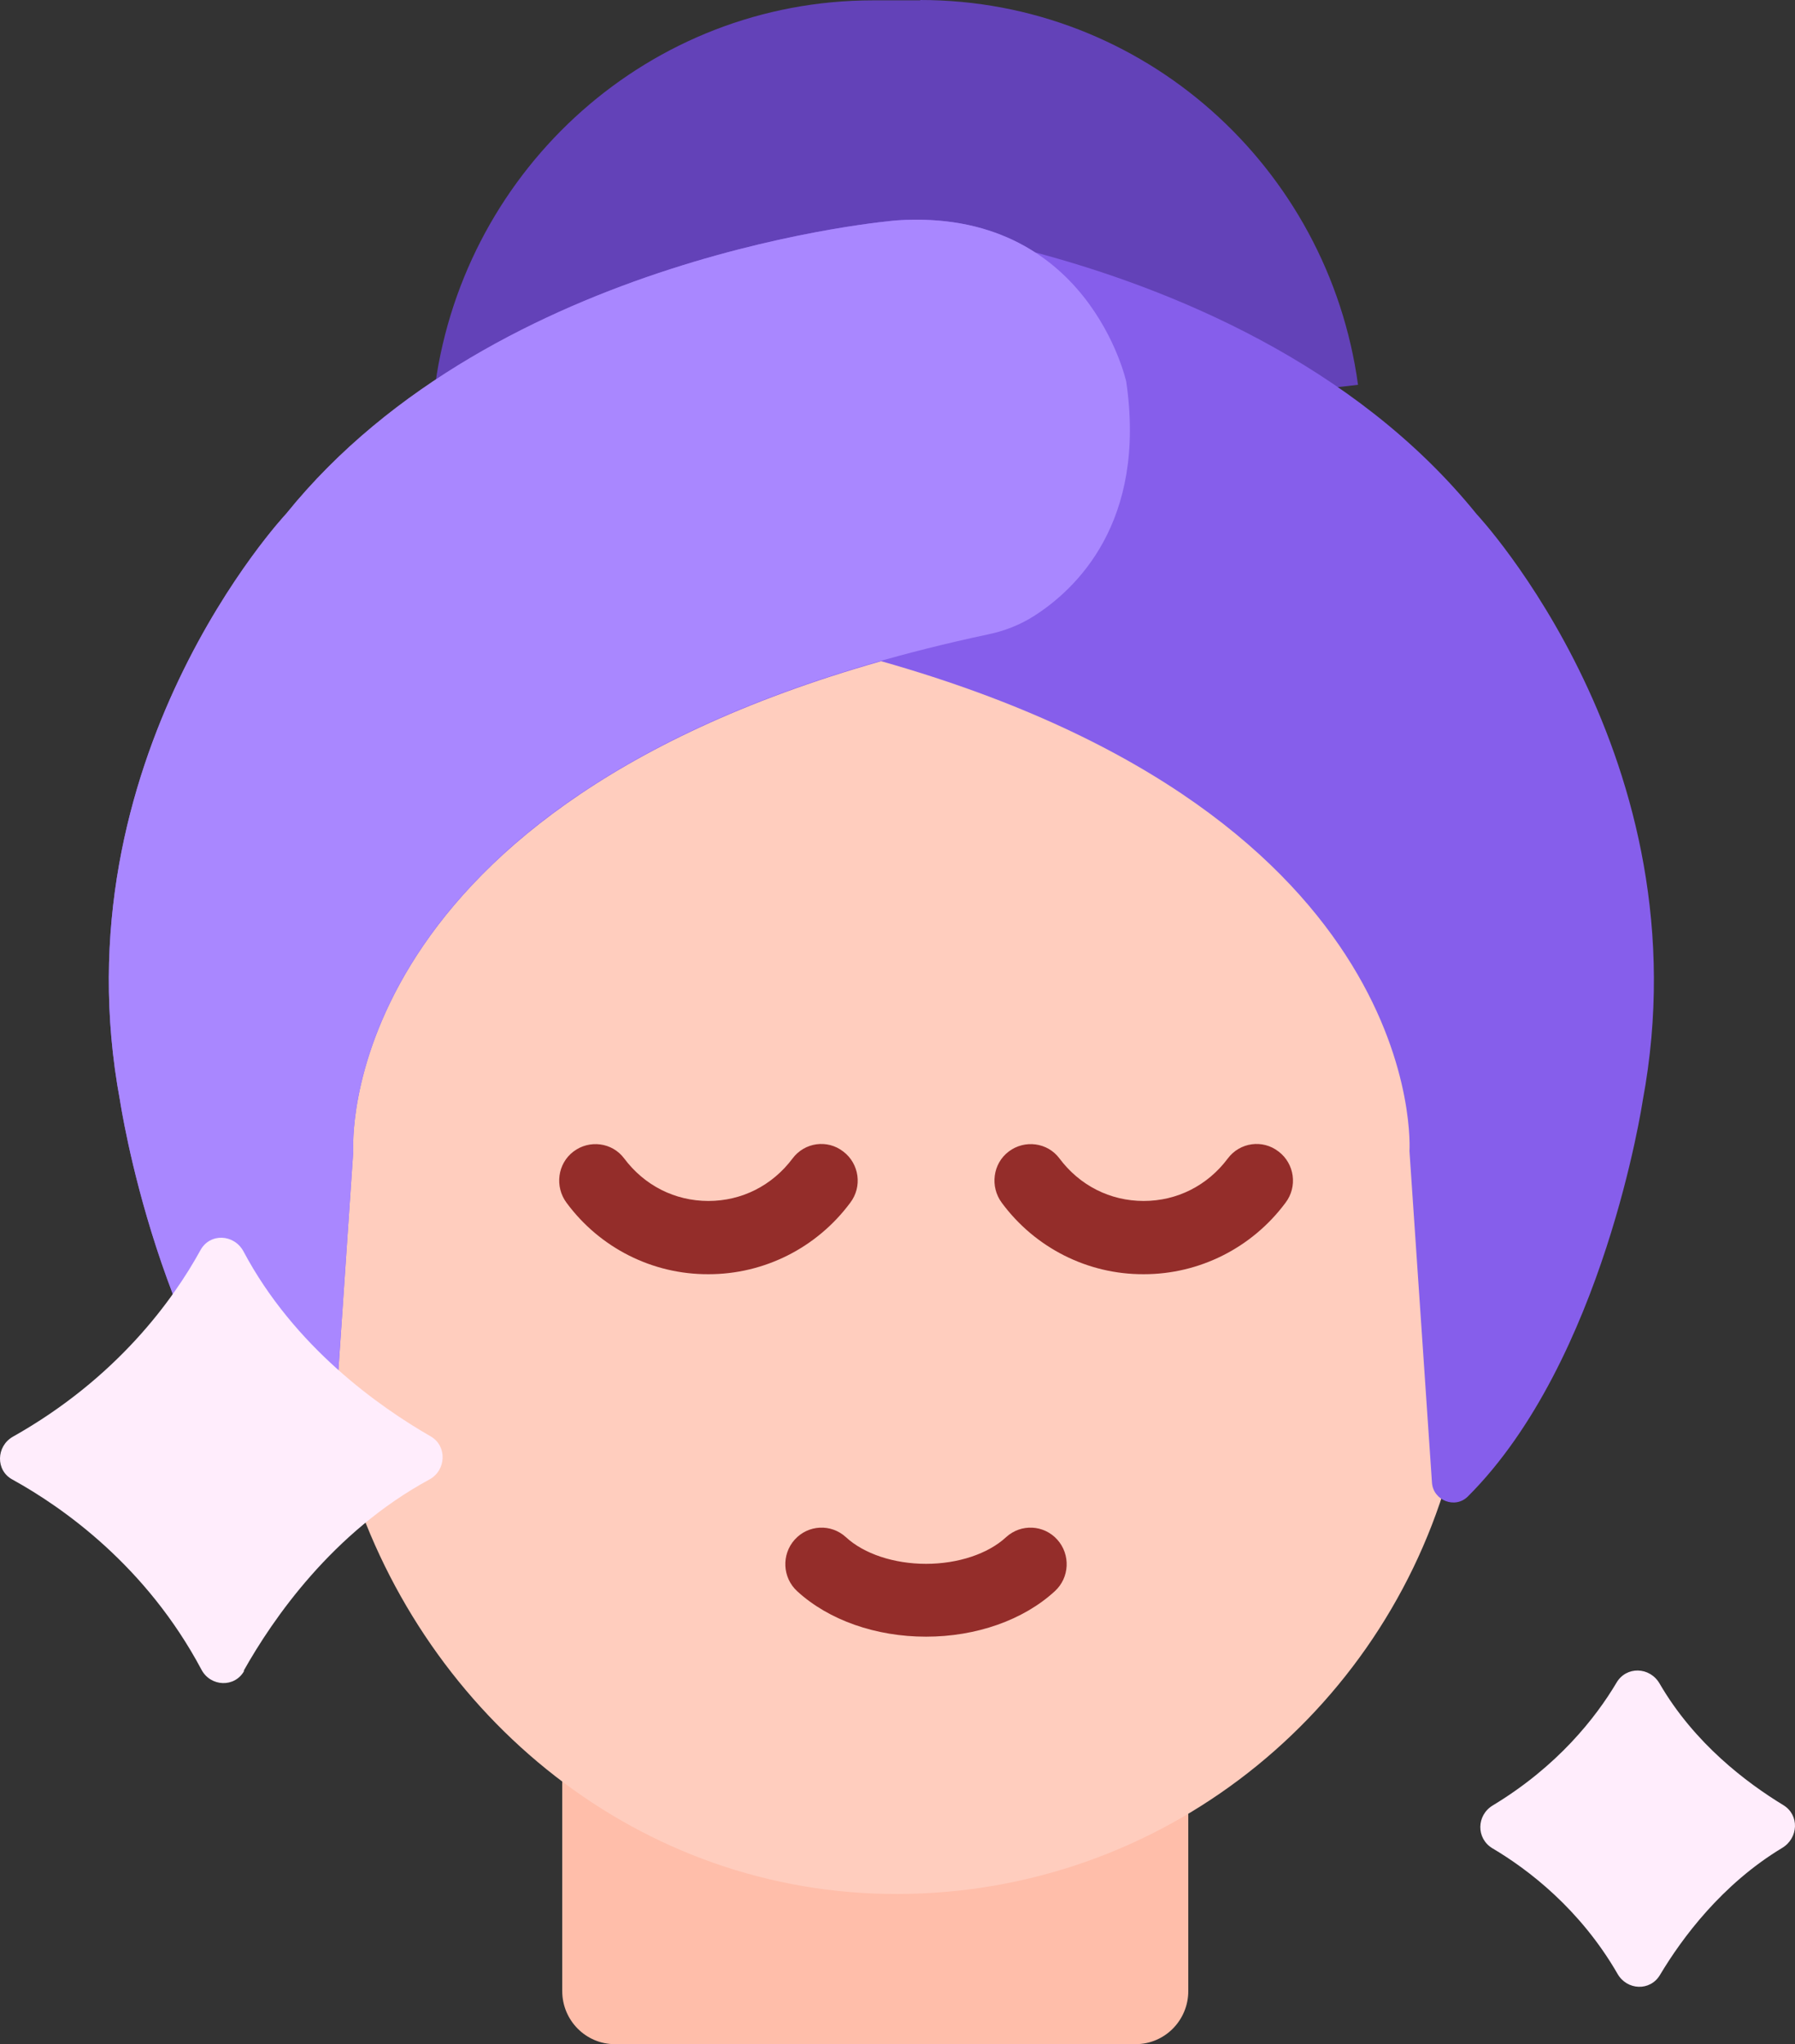
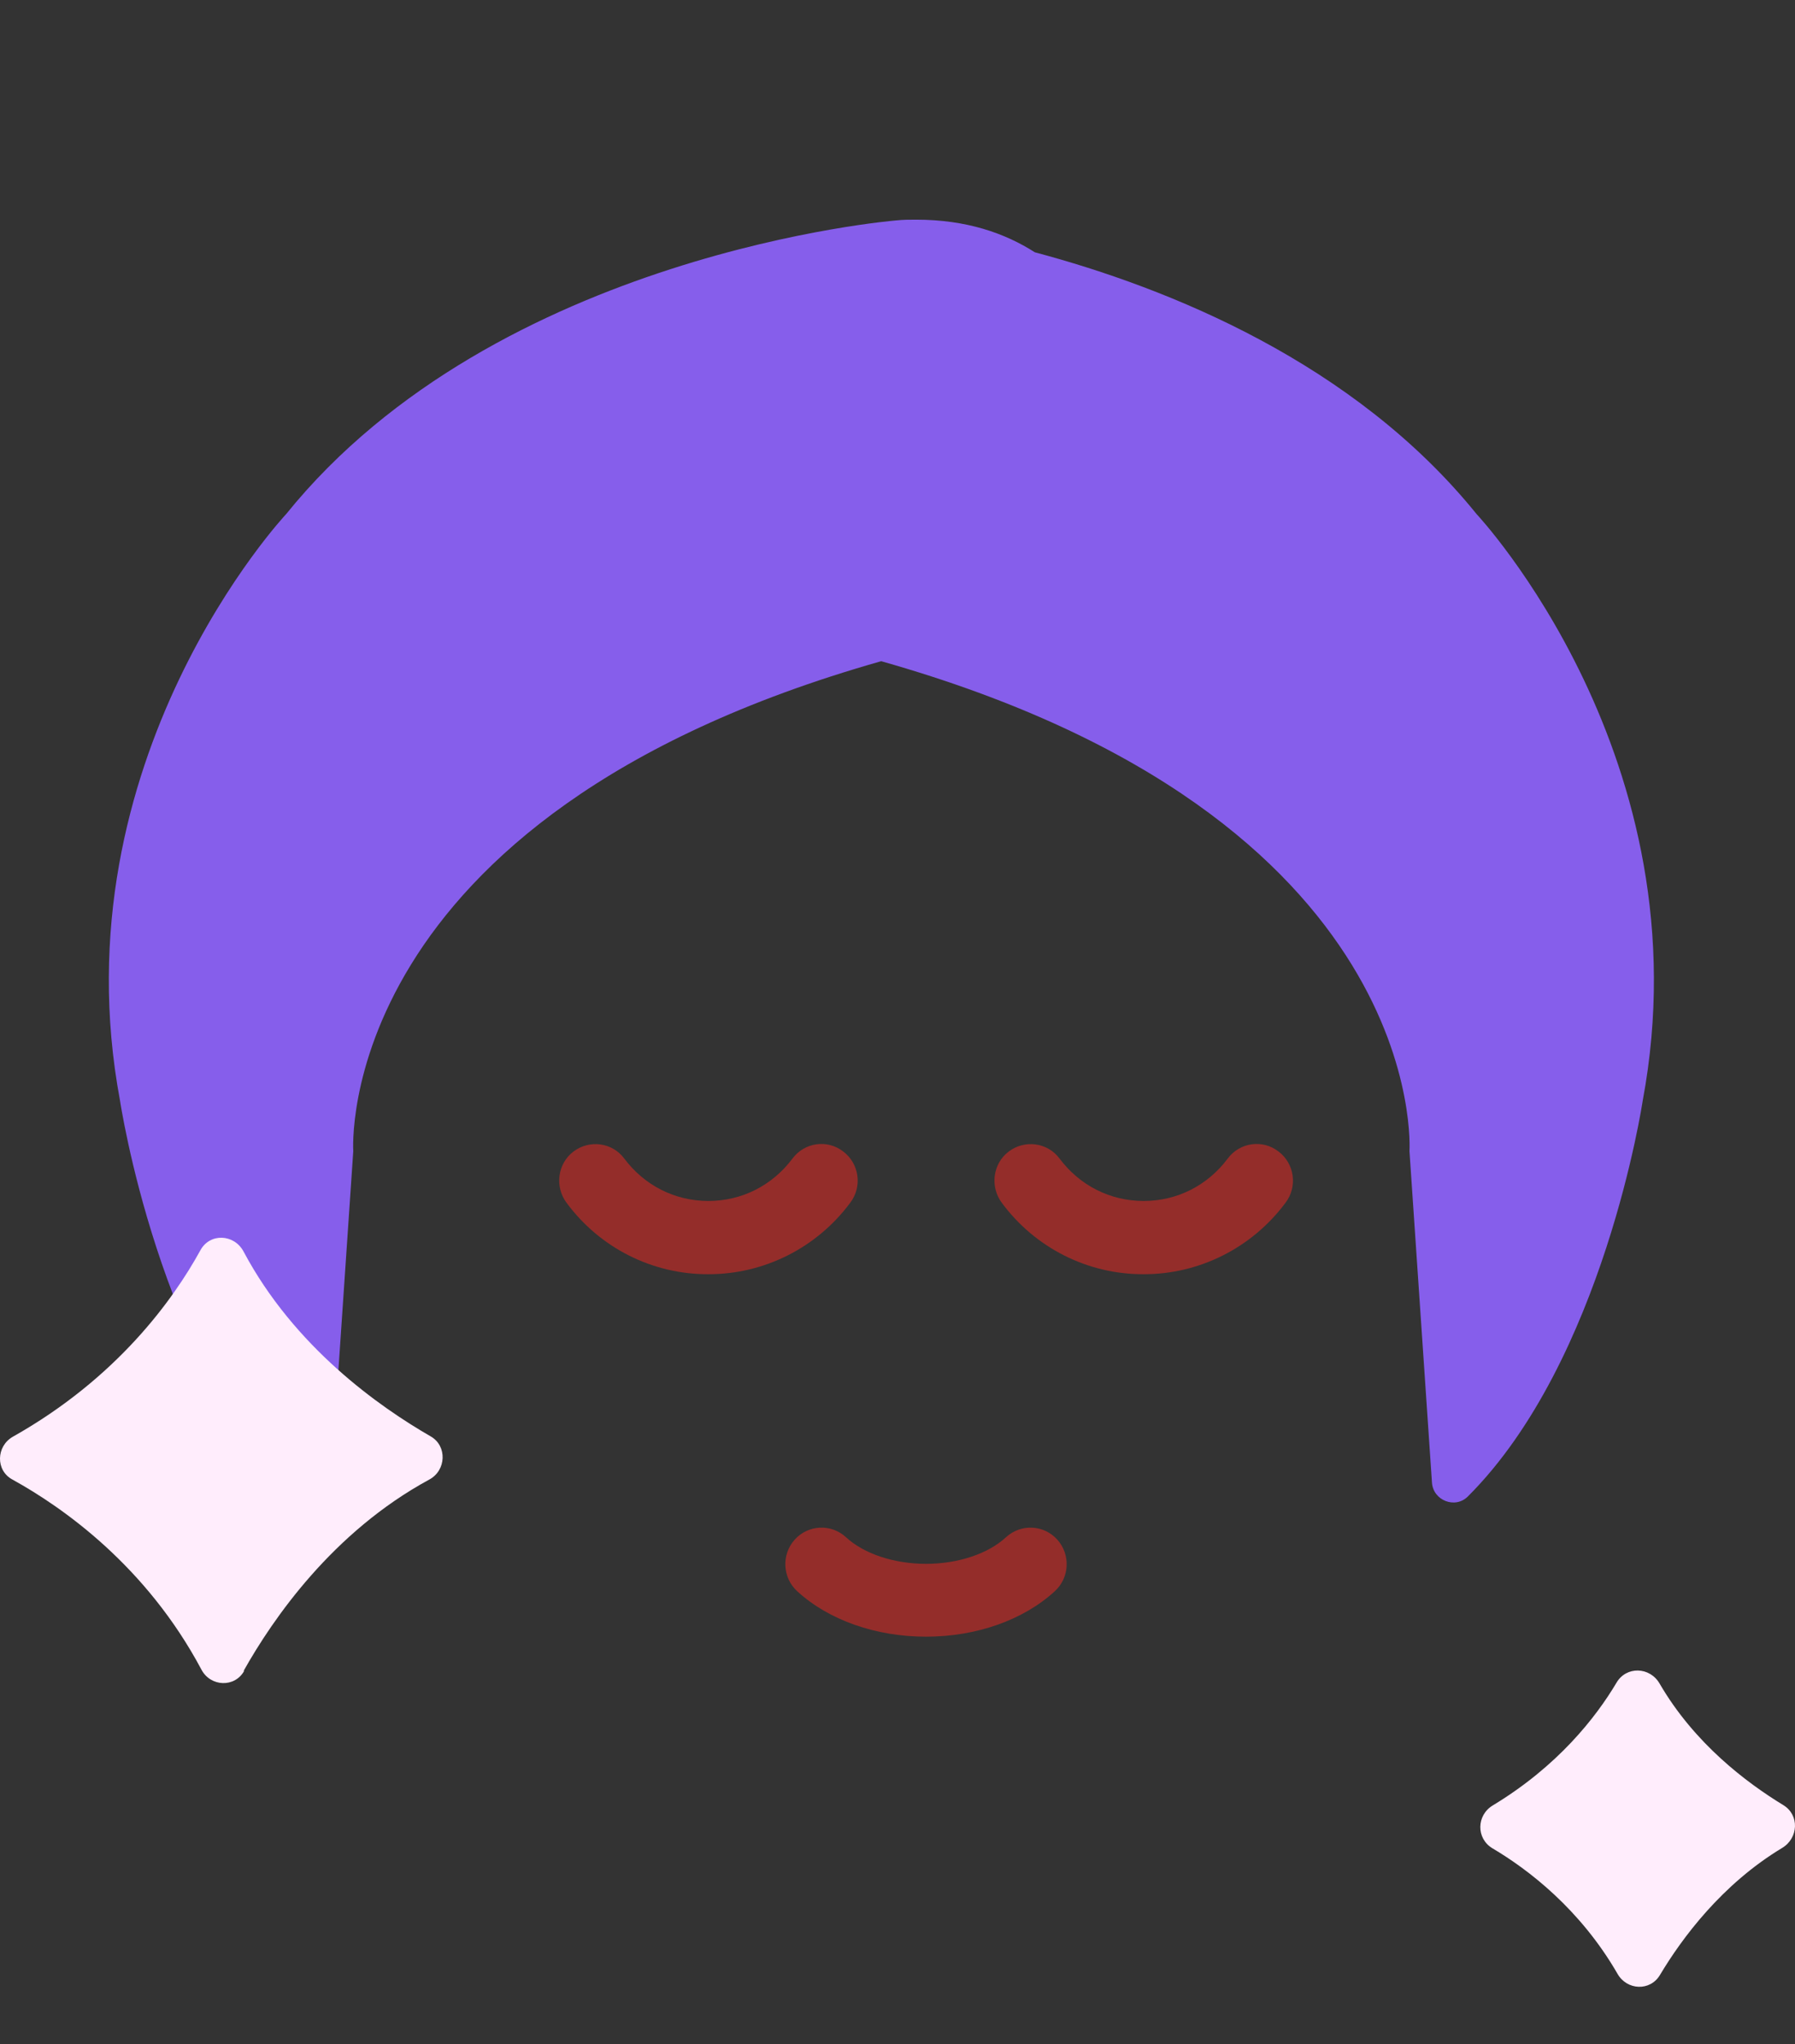
<svg xmlns="http://www.w3.org/2000/svg" width="36" height="41" fill="none" overflow="visible">
  <rect width="100%" height="100%" fill="#333333" stroke="none" />
  <g>
-     <path d="M 11.276 35.617 L 11.276 39.935 C 11.276 40.523 11.749 41 12.331 41 L 22.777 41 C 23.359 41 23.832 40.523 23.832 39.935 L 23.832 35.925 C 22.006 37.078 13.058 36.88 11.283 35.617 Z" fill="rgb(255, 190, 170)" />
-     <path d="M 29.021 17.527 C 27.995 13.678 21.899 10.139 18.32 10.286 C 14.74 10.433 10.572 11.791 7.684 17.057 C 4.803 22.322 6.957 29.46 6.957 29.46 C 8.375 34.256 12.609 37.891 17.767 37.986 C 23.077 38.082 27.58 34.557 29.021 29.695 C 29.021 29.695 30.046 21.375 29.021 17.534 Z" fill="rgb(255, 205, 190)" />
-     <path d="M 18.456 0.007 L 17.51 0.007 C 13.036 0.007 9.341 3.356 8.73 7.704 C 8.73 7.704 12.207 8.019 17.372 8.166 C 22.537 8.313 27.236 7.718 27.236 7.718 C 26.64 3.356 22.937 0 18.456 0 Z" fill="rgb(99, 66, 184)" />
    <path d="M 29.614 10.311 C 27.163 7.278 23.453 5.78 20.754 5.06 C 20.157 4.678 19.386 4.406 18.375 4.406 C 18.244 4.406 18.113 4.406 17.975 4.421 C 17.975 4.421 9.973 5.067 5.739 10.311 C 5.739 10.311 1.127 15.224 2.407 22.075 C 2.407 22.075 3.185 27.289 5.913 30.014 C 6.168 30.271 6.612 30.095 6.634 29.735 L 7.085 23.089 C 7.085 23.089 6.641 16.391 17.669 13.263 L 17.677 13.263 C 28.712 16.391 28.268 23.089 28.268 23.089 L 28.719 29.735 C 28.741 30.095 29.185 30.271 29.44 30.014 C 32.168 27.289 32.946 22.075 32.946 22.075 C 34.226 15.224 29.614 10.311 29.614 10.311 Z" fill="rgb(134, 94, 235)" />
-     <path d="M 5.913 30.013 C 6.168 30.27 6.612 30.094 6.634 29.727 L 7.085 23.088 C 7.085 23.088 6.583 15.546 19.808 12.726 C 20.135 12.66 20.455 12.535 20.732 12.359 C 21.576 11.823 23.002 10.479 22.587 7.652 C 22.587 7.652 21.816 4.156 17.975 4.421 C 17.975 4.421 9.965 5.067 5.739 10.303 C 5.739 10.303 1.127 15.216 2.407 22.075 C 2.407 22.075 3.178 27.282 5.913 30.013 Z" fill="rgb(169, 135, 255)" />
    <path d="M 14.207 25.557 C 13.087 25.562 12.032 25.031 11.363 24.125 C 11.122 23.802 11.181 23.339 11.501 23.097 C 11.821 22.854 12.279 22.913 12.519 23.236 C 12.927 23.78 13.538 24.088 14.207 24.088 C 14.876 24.088 15.487 23.78 15.895 23.236 C 16.135 22.913 16.593 22.847 16.913 23.097 C 17.233 23.339 17.299 23.802 17.051 24.125 C 16.38 25.028 15.326 25.559 14.207 25.557 Z M 22.937 25.557 C 21.817 25.562 20.762 25.031 20.092 24.125 C 19.852 23.802 19.91 23.339 20.23 23.097 C 20.55 22.854 21.009 22.913 21.249 23.236 C 21.656 23.78 22.267 24.088 22.937 24.088 C 23.606 24.088 24.217 23.78 24.624 23.236 C 24.864 22.913 25.323 22.847 25.643 23.097 C 25.963 23.339 26.028 23.802 25.781 24.125 C 25.109 25.028 24.055 25.559 22.937 25.557 Z M 18.572 32.827 C 17.568 32.827 16.622 32.497 15.989 31.916 C 15.692 31.645 15.669 31.181 15.938 30.881 C 16.207 30.581 16.667 30.558 16.964 30.83 C 17.328 31.167 17.932 31.366 18.572 31.366 C 19.212 31.366 19.816 31.167 20.179 30.83 C 20.477 30.558 20.936 30.581 21.205 30.881 C 21.474 31.181 21.452 31.645 21.154 31.916 C 20.521 32.497 19.576 32.827 18.572 32.827 Z" fill="rgb(148,45,42)" />
    <path d="M 4.884 33.517 C 5.473 32.467 6.674 30.726 8.609 29.676 C 8.951 29.493 8.972 29.001 8.638 28.81 C 7.605 28.215 5.903 27.018 4.884 25.101 C 4.695 24.749 4.208 24.726 4.018 25.079 C 3.473 26.07 2.345 27.642 0.257 28.817 C -0.077 29.008 -0.092 29.493 0.25 29.676 C 1.261 30.234 2.934 31.409 4.04 33.488 C 4.222 33.833 4.71 33.855 4.899 33.51 Z M 33.292 39.612 C 33.735 38.87 34.536 37.791 35.743 37.064 C 36.071 36.866 36.092 36.403 35.765 36.205 C 35.03 35.757 33.983 34.971 33.284 33.767 C 33.088 33.429 32.615 33.414 32.419 33.752 C 32.004 34.45 31.24 35.426 29.938 36.212 C 29.611 36.41 29.603 36.873 29.931 37.071 C 30.651 37.497 31.691 38.29 32.441 39.59 C 32.63 39.921 33.095 39.943 33.292 39.612 Z" fill="rgb(255, 237, 252)" />
  </g>
</svg>